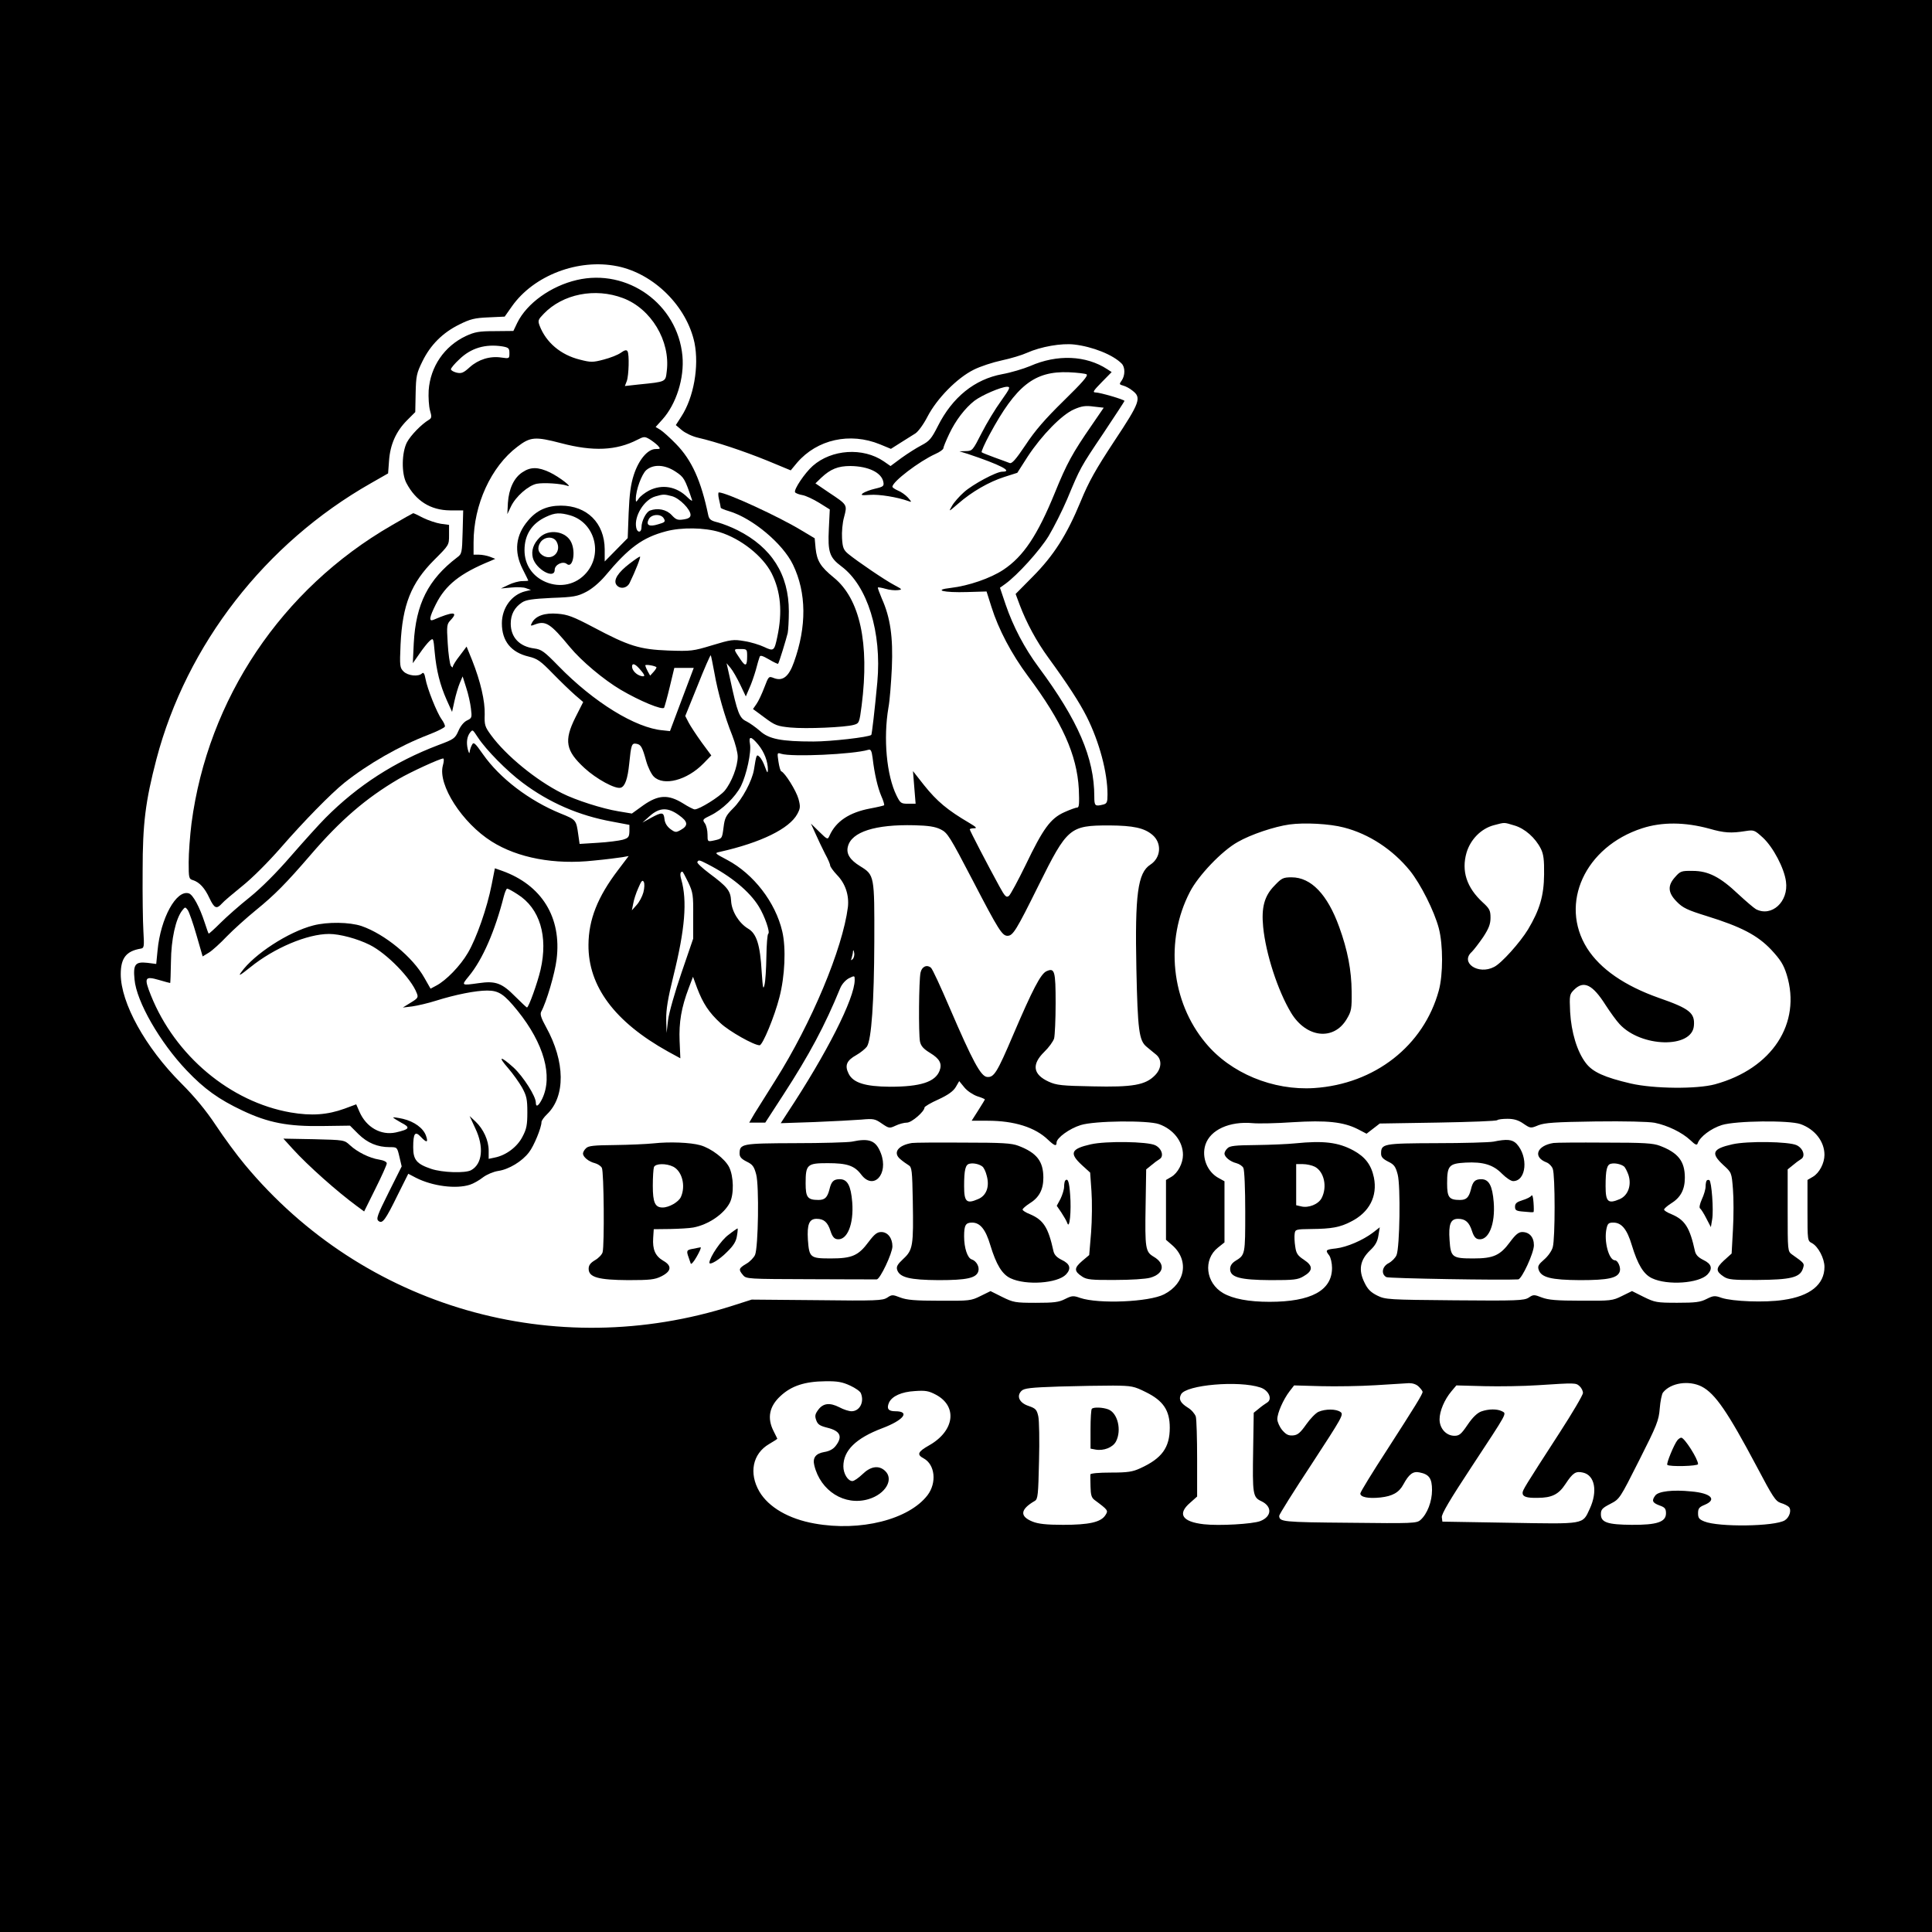
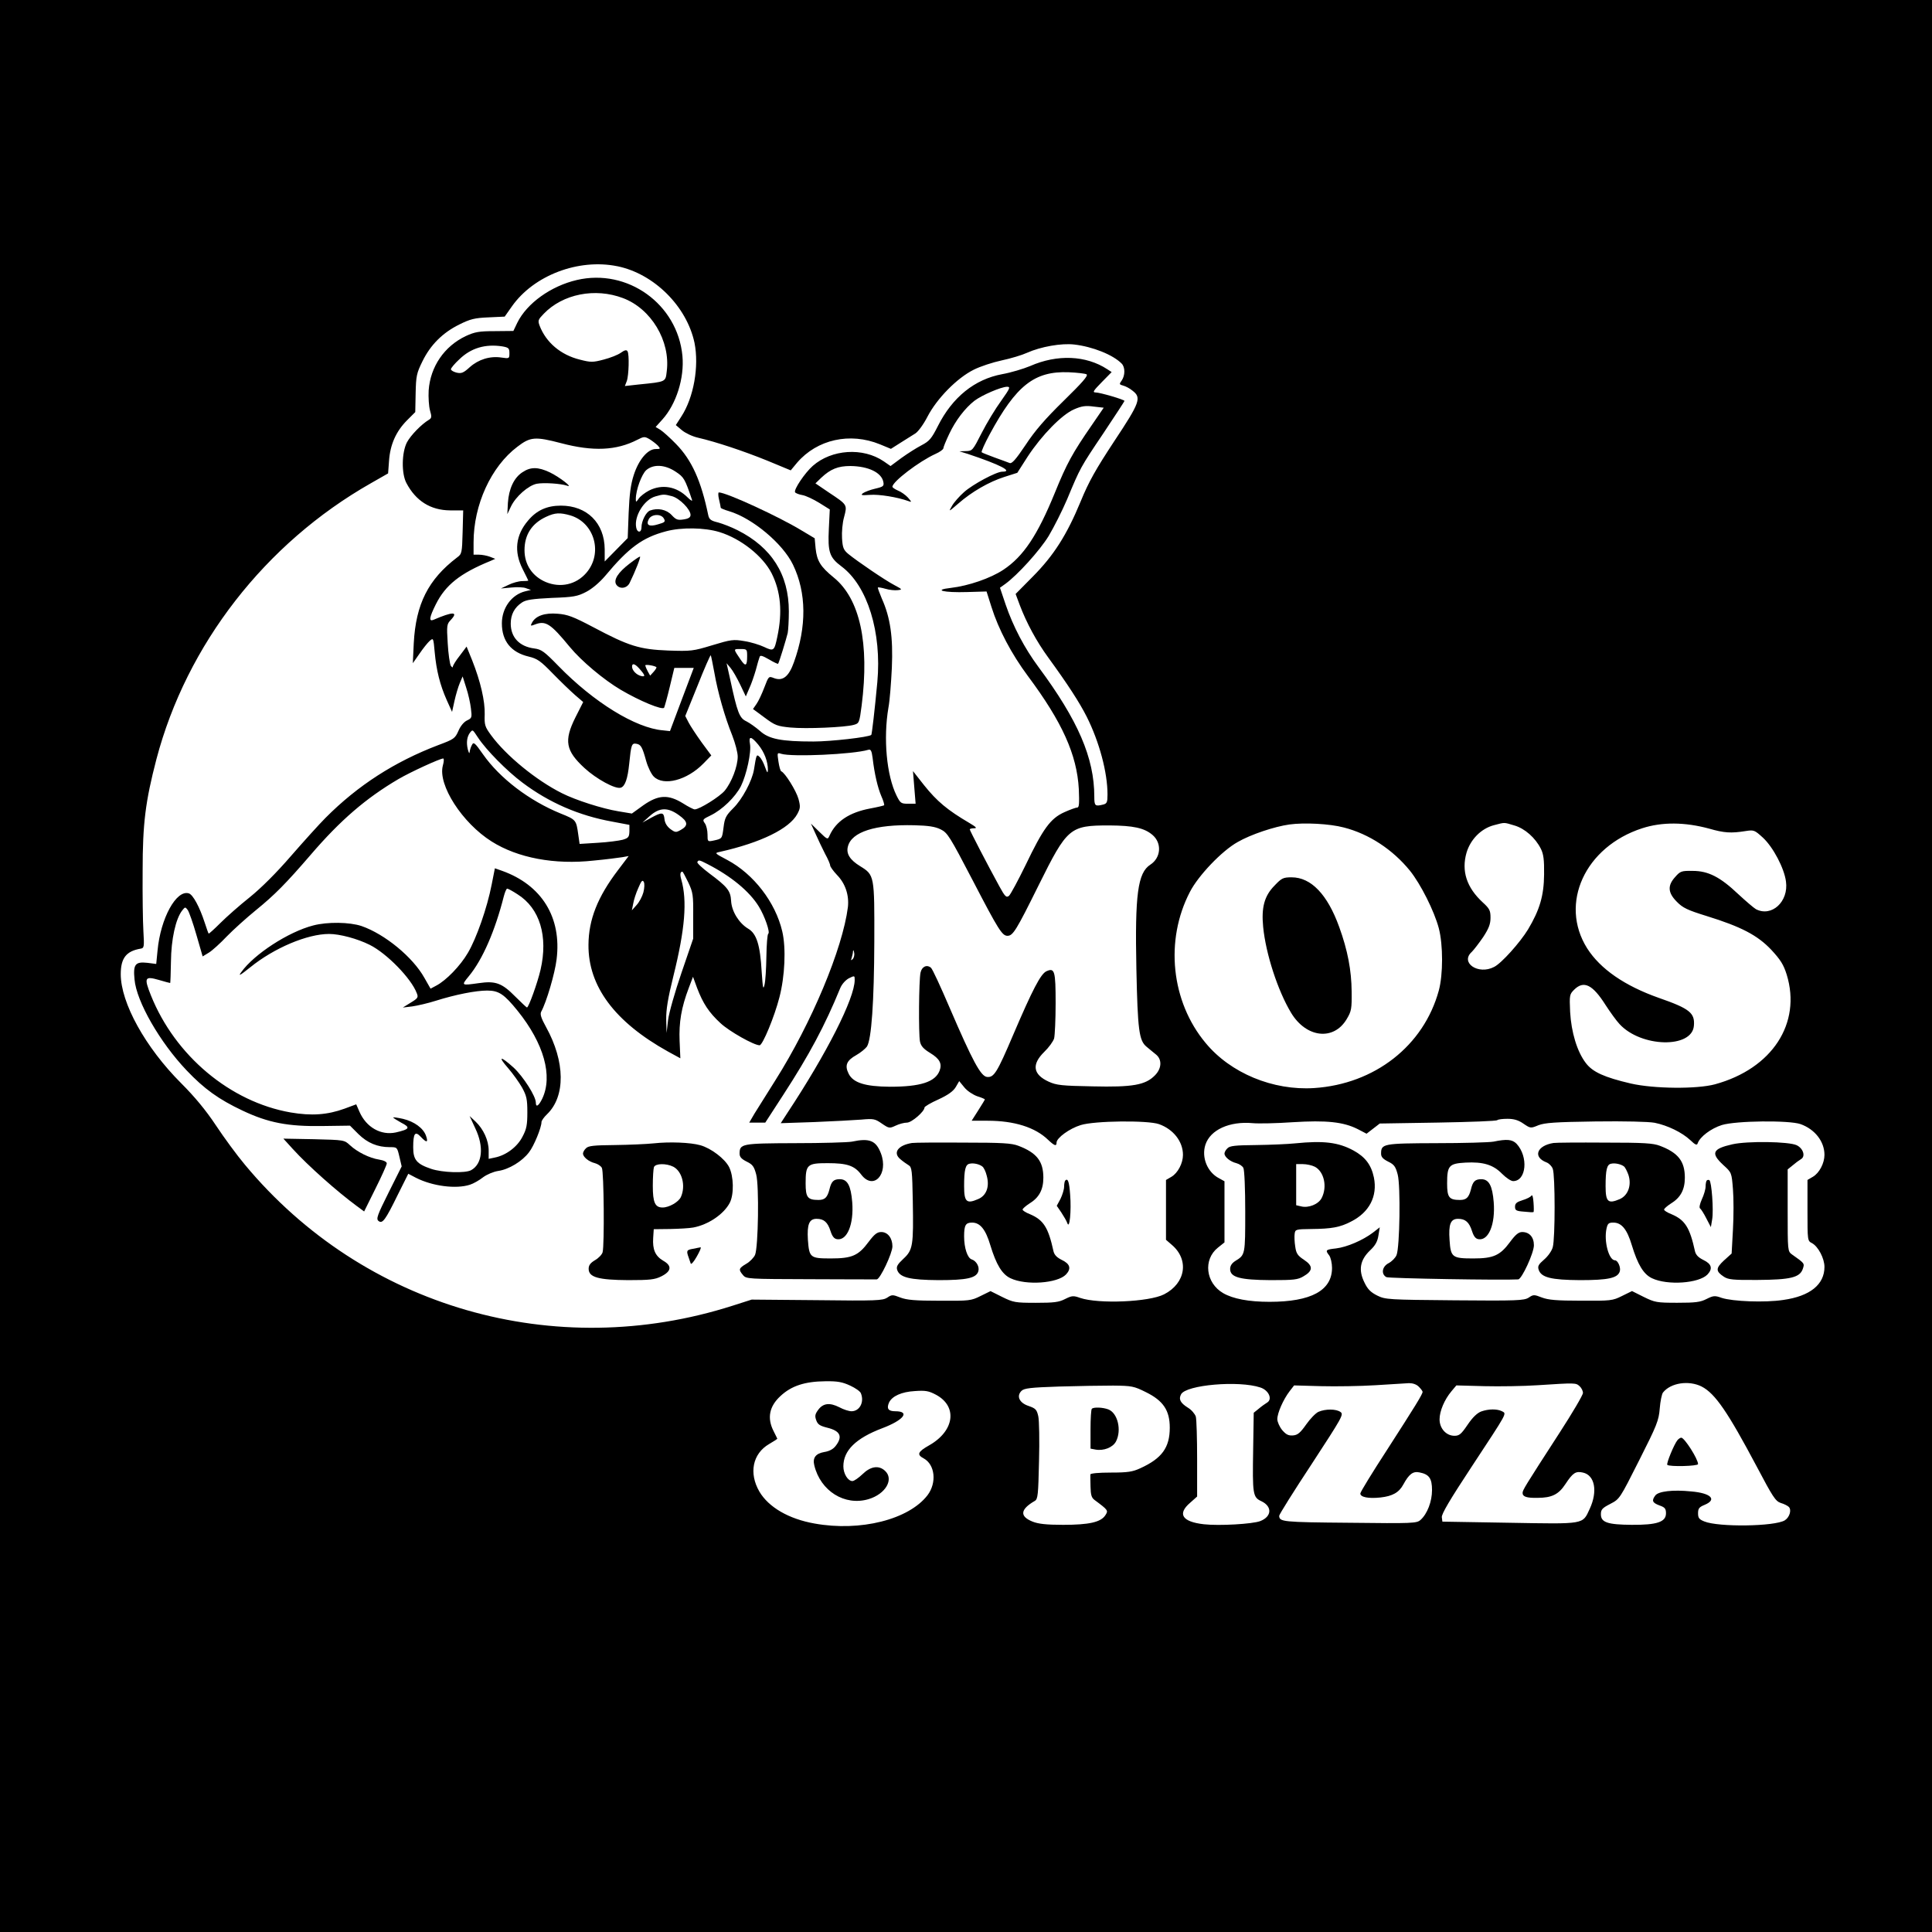
<svg xmlns="http://www.w3.org/2000/svg" version="1.0" width="1024pt" height="1024pt" viewBox="0 0 1024 1024" preserveAspectRatio="xMidYMid meet">
  <g transform="translate(0,1024) scale(0.1,-0.1)" fill="#000000" stroke="none">
    <path d="M0 5120 l0 -5120 5120 0 5120 0 0 5120 0 5120 -5120 0 -5120 0 0 -5120z m3272 3709 c195 -40 368 -213 409 -406 25 -125 -4 -290 -70 -391 l-29 -45 32 -27 c18 -15 55 -33 86 -40 95 -22 240 -70 368 -122 l123 -51 34 41 c106 123 280 162 439 97 l58 -24 52 33 c28 18 63 40 78 49 15 10 43 48 64 89 50 96 156 204 244 248 35 18 103 40 150 50 47 10 107 28 133 40 74 33 183 52 251 44 96 -11 205 -54 251 -101 19 -19 19 -63 0 -90 -14 -19 -13 -21 9 -27 12 -3 35 -15 49 -27 48 -37 39 -62 -97 -267 -98 -149 -135 -214 -178 -319 -74 -179 -143 -287 -254 -399 l-91 -92 22 -59 c36 -95 89 -193 151 -278 104 -143 165 -237 204 -314 67 -134 110 -295 110 -412 0 -40 -3 -48 -22 -53 -44 -11 -48 -8 -48 42 0 205 -86 404 -296 687 -74 100 -134 214 -174 331 l-30 89 28 20 c65 47 182 176 230 254 28 47 72 134 98 195 70 168 70 168 191 348 62 93 113 171 113 173 0 7 -130 45 -153 45 -18 0 -12 9 32 54 l53 54 -23 15 c-113 74 -266 80 -409 17 -36 -15 -103 -35 -148 -43 -146 -27 -264 -122 -341 -275 -34 -67 -45 -80 -87 -102 -27 -14 -74 -44 -106 -67 l-58 -43 -36 25 c-110 75 -276 64 -376 -24 -42 -37 -102 -126 -94 -140 3 -5 21 -12 39 -15 18 -3 58 -22 89 -41 l56 -35 -5 -103 c-6 -123 3 -151 67 -199 138 -103 214 -349 190 -613 -14 -151 -29 -277 -32 -280 -13 -12 -214 -35 -307 -35 -170 0 -236 13 -283 56 -22 19 -54 42 -72 51 -37 17 -48 46 -86 223 l-19 85 21 -25 c12 -14 34 -53 51 -88 l30 -63 18 42 c11 23 26 67 35 98 8 31 17 62 20 69 3 11 15 7 50 -13 25 -15 47 -25 48 -23 5 5 43 130 51 163 3 16 6 68 6 115 0 195 -91 339 -272 430 -31 16 -78 34 -103 41 -38 9 -47 16 -52 38 -38 183 -87 292 -171 378 -32 33 -69 66 -83 75 l-25 15 36 40 c73 81 117 219 106 337 -26 275 -291 465 -560 402 -137 -32 -264 -123 -315 -226 l-21 -44 -98 -1 c-84 0 -106 -4 -154 -26 -114 -54 -188 -162 -197 -288 -2 -36 1 -84 7 -106 10 -34 9 -41 -6 -50 -40 -24 -96 -82 -116 -119 -28 -54 -30 -165 -3 -216 50 -95 128 -144 231 -145 l70 0 -3 -115 c-3 -111 -4 -116 -30 -135 -152 -116 -218 -246 -229 -454 l-5 -106 35 50 c19 28 43 58 54 68 20 17 20 17 27 -60 9 -97 28 -173 64 -254 l28 -62 13 59 c7 32 20 75 28 94 l15 35 19 -60 c11 -33 22 -83 25 -110 6 -48 5 -51 -20 -63 -16 -7 -35 -29 -46 -55 -18 -41 -24 -45 -107 -76 -231 -88 -426 -213 -598 -386 -33 -33 -115 -124 -183 -202 -76 -88 -158 -170 -219 -219 -53 -42 -123 -104 -155 -136 -33 -33 -61 -58 -62 -56 -2 1 -11 28 -21 58 -27 83 -62 148 -84 155 -66 21 -150 -131 -166 -303 l-7 -71 -47 6 c-64 7 -76 -8 -68 -88 10 -117 135 -334 276 -482 94 -99 171 -154 296 -213 137 -65 242 -85 425 -82 l145 2 45 -45 c48 -47 101 -69 166 -69 39 0 39 0 51 -51 l12 -51 -69 -138 c-61 -122 -67 -140 -54 -151 21 -17 36 3 104 142 l54 108 40 -21 c88 -45 214 -61 287 -37 19 6 50 24 69 39 20 15 55 30 81 34 56 8 127 51 163 99 26 33 66 131 66 160 0 7 13 26 29 41 99 95 97 279 -5 463 -26 47 -32 67 -26 80 29 53 73 204 82 278 28 223 -79 395 -290 470 l-37 13 -17 -86 c-24 -124 -81 -286 -126 -362 -40 -69 -116 -147 -168 -174 l-30 -16 -33 58 c-61 109 -209 231 -333 274 -63 21 -180 23 -256 3 -132 -34 -314 -153 -381 -247 -18 -24 -8 -19 47 25 127 103 303 177 418 177 57 0 150 -25 216 -58 90 -45 220 -178 249 -256 9 -22 6 -27 -32 -50 l-42 -26 50 6 c28 4 84 17 125 30 105 33 212 54 272 54 62 0 90 -19 162 -108 139 -173 187 -345 130 -465 -19 -39 -34 -48 -34 -21 0 34 -66 137 -117 185 -71 64 -87 63 -30 -2 25 -29 58 -75 74 -103 24 -44 28 -62 28 -131 0 -67 -4 -89 -26 -130 -27 -53 -86 -98 -146 -110 l-33 -7 0 44 c0 54 -28 114 -69 153 l-32 30 30 -65 c47 -98 38 -189 -22 -222 -31 -17 -153 -13 -212 7 -77 26 -95 48 -95 114 0 75 10 88 40 56 31 -33 41 -32 28 5 -14 41 -63 76 -122 90 -27 6 -50 9 -52 8 -2 -2 17 -14 42 -28 51 -26 46 -35 -28 -52 -79 -17 -157 27 -193 110 l-17 39 -62 -23 c-91 -33 -175 -39 -286 -20 -320 56 -612 301 -740 620 -38 95 -33 104 43 82 30 -9 57 -16 59 -16 1 0 3 51 4 113 1 118 25 228 60 272 15 19 16 19 29 2 7 -10 28 -69 46 -132 l33 -114 33 20 c18 11 61 50 95 86 35 36 104 98 153 138 101 82 161 143 292 295 157 183 293 300 465 401 63 37 220 109 237 109 5 0 4 -17 -2 -38 -27 -102 103 -304 259 -402 138 -87 333 -124 541 -101 65 6 133 15 152 18 l33 6 -56 -74 c-109 -143 -156 -263 -157 -396 -2 -220 139 -409 421 -566 l66 -36 -4 92 c-4 98 9 177 49 282 l22 58 22 -60 c31 -81 62 -129 124 -186 46 -43 177 -117 207 -117 16 0 79 152 105 254 29 111 36 261 15 350 -36 154 -152 304 -291 378 -68 36 -69 37 -40 43 218 49 369 123 411 201 16 30 17 39 6 80 -12 43 -71 138 -91 146 -5 2 -11 25 -15 51 -7 47 -7 49 14 42 57 -18 382 -3 462 21 13 4 18 -4 23 -43 10 -86 27 -157 46 -202 11 -24 17 -46 15 -49 -3 -2 -36 -10 -74 -17 -111 -21 -181 -68 -215 -143 -10 -23 -11 -23 -55 20 l-44 43 25 -55 c13 -30 36 -77 50 -105 15 -27 27 -55 27 -62 0 -6 16 -29 36 -50 45 -46 65 -108 58 -171 -28 -220 -192 -613 -384 -917 -45 -71 -95 -151 -111 -177 l-28 -48 42 0 43 0 96 148 c137 211 220 366 301 564 9 22 28 43 46 53 31 15 31 15 31 -9 0 -97 -148 -389 -357 -705 l-35 -54 178 6 c99 4 211 10 249 13 65 6 73 4 109 -21 38 -26 41 -26 73 -11 19 9 45 16 60 16 25 0 93 59 93 80 0 5 33 25 74 43 52 24 79 44 92 66 l18 31 27 -33 c15 -19 46 -39 68 -47 23 -7 41 -15 41 -17 0 -2 -16 -28 -35 -58 l-35 -55 85 0 c141 0 252 -35 320 -101 34 -32 45 -36 45 -15 0 25 69 75 128 93 73 23 355 26 415 5 76 -27 127 -92 127 -163 0 -44 -27 -96 -61 -116 l-29 -17 0 -159 0 -158 30 -26 c94 -79 75 -204 -40 -263 -80 -41 -348 -52 -445 -19 -36 13 -44 12 -80 -6 -33 -17 -60 -20 -155 -20 -109 0 -119 2 -178 31 l-62 31 -53 -26 c-50 -25 -59 -26 -217 -25 -130 0 -174 4 -208 17 -41 16 -45 16 -70 -1 -24 -15 -57 -17 -372 -13 l-346 3 -100 -32 c-944 -302 -1957 -10 -2586 747 -42 50 -111 144 -154 209 -53 80 -113 152 -184 223 -190 190 -320 426 -320 578 0 85 29 122 105 135 19 3 20 9 15 93 -3 50 -5 194 -4 320 0 252 15 368 73 591 160 608 577 1145 1137 1463 l91 52 5 67 c6 86 37 155 94 213 l45 45 2 100 c2 91 5 106 36 169 43 88 108 152 195 195 58 29 82 35 155 38 l86 4 38 54 c116 165 353 255 559 213z m30 -169 c149 -56 252 -227 232 -387 -7 -58 -1 -56 -150 -71 l-72 -8 10 26 c11 30 14 142 4 158 -5 9 -15 7 -36 -8 -15 -11 -56 -27 -91 -36 -57 -15 -68 -15 -126 0 -101 25 -179 91 -213 180 -10 27 -8 32 22 63 101 105 272 139 420 83z m-639 -256 c33 -6 37 -10 37 -36 0 -29 -1 -29 -43 -23 -60 9 -121 -10 -167 -51 -33 -30 -44 -35 -70 -29 -16 4 -30 12 -30 18 0 6 20 30 45 53 62 60 138 82 228 68z m3096 -148 c10 -7 -23 -44 -121 -140 -98 -96 -152 -158 -202 -234 -53 -79 -73 -101 -85 -96 -9 3 -44 17 -79 29 -35 13 -66 25 -69 28 -3 3 16 46 42 94 141 261 238 337 420 330 45 -2 87 -7 94 -11z m-453 -141 c-30 -41 -76 -117 -103 -170 -47 -92 -49 -95 -83 -96 l-35 -1 45 -14 c171 -57 243 -94 182 -94 -31 0 -156 -67 -202 -108 -25 -22 -54 -55 -64 -73 -19 -33 -19 -33 32 11 73 64 164 116 245 142 l69 22 55 86 c75 114 181 222 245 250 41 18 62 21 105 15 l53 -6 -63 -92 c-103 -149 -133 -204 -196 -359 -92 -225 -166 -337 -273 -408 -68 -45 -184 -85 -278 -96 -98 -11 -39 -26 87 -22 l102 3 26 -82 c37 -118 106 -249 193 -366 182 -244 260 -417 270 -599 3 -75 2 -98 -8 -98 -7 0 -38 -11 -69 -25 -73 -33 -112 -86 -205 -280 -40 -82 -80 -156 -88 -163 -14 -11 -21 -5 -51 50 -63 115 -157 296 -157 302 0 3 10 6 23 6 17 0 12 6 -25 28 -116 68 -172 115 -240 200 l-59 75 7 -87 7 -86 -40 0 c-37 0 -41 3 -61 43 -53 107 -71 303 -43 467 7 36 14 130 18 210 7 163 -8 267 -53 367 -13 31 -23 58 -21 59 2 2 20 -1 41 -7 20 -6 49 -9 64 -7 26 3 25 4 -18 27 -48 25 -195 125 -244 165 -25 21 -30 33 -33 83 -2 32 2 82 11 113 17 65 18 64 -80 129 l-72 49 31 30 c49 46 89 62 154 62 96 -1 166 -35 175 -85 4 -21 0 -25 -43 -35 -26 -6 -55 -17 -65 -24 -14 -11 -8 -12 37 -9 48 4 146 -12 204 -33 18 -7 18 -5 -3 19 -13 14 -37 31 -53 37 -16 7 -29 16 -29 20 0 27 142 135 228 174 23 10 42 24 42 30 0 6 14 40 31 76 34 72 84 137 134 176 40 30 140 73 172 74 20 0 17 -7 -31 -75z m-1819 -237 c15 -17 14 -18 -12 -18 -42 0 -90 -57 -116 -138 -16 -49 -23 -103 -27 -201 l-5 -133 -61 -62 -61 -62 0 65 c-1 139 -94 231 -232 231 -74 0 -129 -25 -174 -79 -66 -77 -76 -164 -29 -257 16 -32 30 -60 30 -61 0 -2 -15 -3 -32 -3 -18 0 -51 -9 -73 -20 l-40 -19 55 5 c30 3 66 2 79 -4 l25 -9 -30 -7 c-73 -18 -124 -89 -124 -170 0 -94 49 -154 142 -176 46 -11 63 -23 128 -90 41 -42 94 -93 118 -114 l43 -37 -41 -81 c-62 -124 -52 -177 48 -269 63 -58 164 -113 192 -104 23 7 37 48 45 128 10 99 13 109 37 105 25 -4 32 -16 53 -92 9 -32 27 -69 40 -82 52 -52 176 -20 263 69 l42 43 -51 69 c-28 39 -59 86 -69 105 l-18 35 66 163 c35 89 67 161 69 159 2 -2 10 -43 19 -91 18 -104 55 -235 95 -334 16 -41 29 -91 29 -112 0 -52 -32 -136 -69 -181 -27 -32 -134 -99 -159 -99 -6 0 -34 14 -62 32 -78 48 -130 46 -210 -10 l-61 -44 -72 12 c-85 14 -226 59 -299 96 -136 68 -296 199 -375 307 -33 45 -36 54 -34 111 2 69 -22 174 -66 285 l-30 74 -36 -48 c-21 -26 -37 -53 -37 -59 0 -6 -5 -3 -11 6 -5 10 -13 63 -16 118 -6 96 -5 102 17 125 41 44 10 44 -92 0 -26 -11 -23 12 12 82 51 102 128 164 290 230 l25 11 -28 11 c-16 6 -42 11 -58 11 l-29 0 0 65 c0 200 93 402 232 507 69 53 94 55 232 19 170 -45 293 -39 404 18 35 18 39 18 65 3 16 -10 35 -25 44 -34z m94 -138 c44 -29 49 -37 87 -150 3 -8 -8 -2 -24 14 -58 58 -135 71 -204 36 -21 -11 -46 -30 -54 -42 -15 -21 -16 -21 -16 -3 0 48 31 131 55 153 38 33 99 30 156 -8z m-19 -130 c40 -11 98 -70 98 -99 0 -13 -10 -20 -36 -24 -32 -5 -41 -2 -64 23 -28 30 -74 39 -115 24 -21 -8 -45 -56 -45 -89 0 -30 -23 -30 -28 -1 -12 60 42 148 102 165 42 12 46 12 88 1z m-538 -102 c128 -39 173 -202 83 -305 -54 -62 -137 -80 -214 -48 -71 30 -113 92 -113 169 0 82 39 142 115 177 47 22 73 23 129 7z m495 -17 c9 -16 5 -20 -31 -30 -48 -15 -66 -4 -49 28 15 27 66 29 80 2z m294 -71 c114 -35 230 -127 277 -219 48 -96 58 -205 30 -336 -16 -76 -19 -78 -70 -54 -23 11 -71 26 -105 31 -58 10 -71 8 -170 -22 -102 -31 -112 -32 -233 -28 -152 6 -208 23 -398 124 -106 56 -136 67 -188 71 -68 6 -117 -11 -136 -47 -10 -18 -8 -19 15 -10 57 22 83 5 185 -119 61 -74 180 -174 270 -227 102 -60 221 -109 230 -95 3 7 17 56 30 111 l24 100 51 0 52 0 -63 -167 -63 -168 -37 4 c-145 12 -367 149 -554 341 -75 77 -90 88 -128 93 -79 10 -125 59 -125 132 0 48 20 86 60 112 21 14 56 19 157 24 116 4 137 8 183 32 31 16 70 49 100 84 125 150 198 204 323 237 82 22 205 20 283 -4z m147 -658 c0 -52 -8 -57 -34 -19 -40 59 -40 57 -2 57 35 0 36 -1 36 -38z m-573 -64 c33 -37 36 -47 11 -41 -25 6 -48 30 -48 50 0 19 14 16 37 -9z m92 6 c2 -2 -4 -13 -14 -24 l-19 -21 -13 23 c-7 13 -12 26 -13 31 0 7 49 -1 59 -9z m-945 -374 c42 -64 153 -177 235 -238 141 -106 299 -175 477 -207 l90 -17 0 -34 c-1 -30 -5 -36 -36 -45 -19 -5 -79 -13 -132 -16 l-96 -6 -7 49 c-11 78 -11 79 -93 112 -167 68 -323 187 -412 314 -44 63 -50 67 -59 49 -6 -11 -11 -28 -12 -38 -1 -10 -5 -2 -10 17 -8 36 -4 66 13 88 14 16 12 17 42 -28z m1485 -37 c32 -39 51 -89 51 -133 -1 -20 -3 -18 -15 14 -7 21 -20 46 -29 54 -16 16 -17 14 -30 -68 -10 -59 -62 -157 -110 -204 -39 -39 -45 -52 -51 -101 -8 -61 -7 -60 -52 -70 -33 -7 -33 -6 -33 32 0 21 -6 48 -14 59 -14 19 -12 22 30 42 62 30 131 97 161 155 30 61 56 181 48 224 -8 43 6 42 44 -4z m-420 -374 c48 -34 50 -55 9 -78 -25 -14 -29 -14 -55 5 -18 14 -29 32 -31 52 -4 38 -13 39 -72 7 l-45 -25 39 35 c52 46 96 47 155 4z m3524 -65 c133 -34 259 -117 350 -229 57 -71 129 -214 153 -305 23 -88 23 -245 0 -330 -80 -293 -340 -496 -661 -517 -218 -14 -443 79 -575 239 -183 219 -217 544 -83 801 44 86 170 218 253 264 69 40 195 82 274 93 79 11 214 4 289 -16z m903 11 c56 -16 112 -66 141 -124 14 -28 18 -58 17 -136 -1 -112 -23 -187 -85 -291 -42 -69 -141 -180 -180 -199 -84 -44 -182 23 -118 80 11 11 38 46 60 78 30 46 39 69 39 103 0 38 -5 48 -41 81 -86 79 -114 167 -86 264 21 70 77 127 144 145 61 16 52 16 109 -1z m1033 -17 c80 -23 116 -25 192 -13 45 7 48 6 93 -35 54 -50 113 -162 122 -232 15 -107 -76 -190 -159 -147 -12 7 -54 43 -94 80 -96 91 -159 123 -241 123 -59 1 -66 -1 -93 -32 -42 -46 -39 -84 9 -132 31 -32 57 -44 157 -75 184 -57 270 -102 343 -179 49 -53 65 -78 82 -132 79 -258 -77 -498 -380 -581 -96 -26 -323 -24 -446 4 -141 33 -203 61 -239 109 -46 60 -77 163 -83 271 -4 88 -3 93 21 117 51 51 98 28 167 -81 24 -37 57 -83 74 -101 114 -124 384 -130 394 -9 6 68 -22 91 -186 148 -181 64 -310 153 -380 263 -149 237 -11 538 292 636 105 34 226 33 355 -2z m-4073 -4 c36 -18 47 -35 171 -273 136 -262 155 -291 183 -291 29 0 47 30 164 266 153 308 165 319 376 319 127 -1 184 -13 228 -50 51 -43 46 -121 -11 -158 -67 -43 -82 -159 -74 -551 7 -327 14 -381 54 -414 15 -13 38 -31 51 -42 32 -27 29 -74 -7 -110 -50 -51 -118 -63 -330 -58 -163 3 -192 6 -233 25 -83 38 -91 91 -24 157 25 24 48 56 53 72 4 16 8 100 8 186 0 173 -5 190 -49 170 -30 -14 -73 -96 -176 -337 -86 -202 -102 -227 -139 -223 -33 4 -76 84 -197 365 -48 112 -92 208 -100 214 -22 18 -48 6 -55 -26 -9 -40 -11 -324 -3 -365 5 -24 18 -39 54 -61 51 -31 64 -57 50 -94 -23 -60 -102 -85 -263 -85 -132 1 -195 21 -219 69 -22 44 -11 70 41 99 23 13 48 34 56 45 24 37 38 239 39 557 1 350 1 352 -75 399 -54 33 -75 66 -65 104 19 78 145 118 352 113 74 -2 110 -7 140 -22z m-1236 -184 c125 -64 223 -145 272 -225 31 -50 61 -137 50 -144 -5 -3 -9 -58 -10 -121 -1 -63 -5 -131 -10 -150 -7 -29 -9 -17 -15 70 -8 142 -27 202 -72 228 -48 29 -87 91 -90 147 -3 54 -19 74 -117 147 -37 28 -65 54 -62 59 7 12 9 12 54 -11z m-102 -97 c25 -53 27 -68 26 -178 l0 -120 -62 -181 c-34 -99 -66 -211 -71 -250 l-8 -69 -2 71 c-1 52 9 113 38 230 62 250 74 399 42 512 -8 27 -6 42 6 42 2 0 16 -26 31 -57z m-238 -53 c-6 -22 -22 -52 -36 -67 l-25 -28 7 35 c3 19 15 57 27 83 16 38 22 45 29 33 5 -9 4 -32 -2 -56z m-667 -10 c118 -74 163 -222 122 -400 -16 -69 -63 -200 -72 -200 -2 0 -31 27 -63 59 -70 71 -104 83 -193 70 -93 -13 -93 -13 -52 37 73 88 139 241 185 422 6 23 14 42 18 42 5 0 29 -13 55 -30z m1776 -344 c-9 -8 -10 -7 -5 7 3 10 7 26 7 35 1 9 4 6 6 -7 3 -13 -1 -28 -8 -35z m3556 -872 c37 -25 38 -25 79 -8 34 13 87 17 301 20 159 2 281 -1 315 -7 69 -14 145 -51 189 -92 26 -25 35 -29 39 -17 12 35 71 79 128 97 75 23 356 26 417 5 76 -27 127 -92 127 -163 0 -44 -27 -96 -61 -116 l-29 -17 0 -161 c0 -160 0 -162 24 -174 33 -18 66 -81 66 -126 0 -93 -76 -155 -218 -175 -98 -15 -269 -8 -327 11 -36 13 -44 12 -80 -6 -33 -17 -60 -20 -155 -20 -109 0 -119 2 -178 31 l-62 31 -53 -26 c-50 -25 -59 -26 -217 -25 -130 0 -174 4 -208 17 -41 16 -45 16 -70 -1 -24 -15 -59 -17 -392 -14 -352 3 -367 4 -410 25 -34 17 -51 33 -68 69 -33 66 -24 119 29 170 29 27 40 48 45 80 l7 43 -36 -28 c-54 -41 -138 -77 -196 -84 -55 -6 -58 -9 -36 -37 8 -11 15 -41 15 -66 0 -120 -111 -180 -331 -180 -111 0 -194 16 -246 46 -93 54 -107 178 -28 241 l35 28 0 162 0 162 -29 16 c-62 32 -94 111 -72 178 26 79 128 125 250 114 31 -3 127 -1 213 5 178 11 268 2 345 -37 l46 -24 35 27 35 27 308 5 c169 3 311 8 315 13 4 4 28 7 54 7 34 0 58 -7 85 -26z m-3569 -1388 c28 -13 54 -31 57 -41 19 -47 -7 -95 -50 -95 -13 0 -42 9 -64 21 -51 26 -86 22 -112 -13 -17 -23 -19 -33 -11 -55 8 -23 19 -30 58 -40 70 -17 84 -47 45 -97 -13 -17 -34 -28 -60 -32 -46 -8 -63 -31 -53 -71 33 -136 161 -216 287 -179 91 27 137 106 87 151 -33 30 -76 23 -118 -18 -21 -20 -45 -37 -54 -37 -24 0 -48 39 -48 78 0 84 66 149 206 202 114 43 150 90 69 90 -37 0 -47 14 -33 46 16 34 66 57 137 61 56 4 73 1 111 -19 117 -62 99 -193 -36 -269 -60 -34 -66 -49 -28 -69 60 -33 70 -129 20 -195 -99 -129 -356 -194 -599 -150 -136 24 -243 86 -292 169 -57 98 -36 201 51 252 24 14 44 27 44 28 0 1 -9 19 -20 41 -35 69 -23 131 37 186 58 54 129 77 238 78 64 1 90 -4 131 -23z m2174 -10 c44 -14 66 -62 36 -80 -10 -6 -31 -21 -45 -33 l-26 -21 -3 -194 c-4 -239 -2 -254 44 -275 58 -28 55 -81 -6 -105 -41 -16 -219 -26 -299 -17 -116 13 -142 55 -73 114 l37 33 0 198 c0 110 -3 211 -7 226 -5 14 -23 36 -42 47 -40 25 -50 45 -36 71 27 50 306 74 420 36z m840 4 c11 -11 20 -23 20 -27 0 -13 -40 -77 -188 -307 -78 -120 -142 -224 -142 -232 0 -19 42 -28 107 -21 63 7 98 26 121 69 30 55 51 71 85 64 52 -10 67 -32 67 -94 0 -60 -25 -126 -61 -158 -20 -18 -40 -19 -378 -15 -355 3 -370 5 -371 37 0 7 77 130 172 274 161 247 171 263 153 276 -23 17 -80 17 -117 1 -15 -7 -44 -37 -65 -67 -31 -44 -45 -56 -69 -58 -25 -2 -37 4 -58 28 -14 17 -26 44 -26 58 0 33 32 105 65 148 l24 31 143 -4 c79 -2 208 0 288 5 80 5 160 10 178 11 20 0 39 -6 52 -19z m852 3 c10 -9 18 -25 18 -36 0 -11 -56 -106 -124 -211 -185 -286 -196 -304 -196 -319 0 -20 22 -27 78 -26 77 0 113 18 149 73 39 59 54 70 93 61 63 -14 79 -99 36 -192 -39 -84 -22 -81 -426 -74 l-355 6 -3 23 c-3 16 44 95 156 265 196 298 188 283 163 297 -26 13 -70 13 -110 -1 -21 -8 -45 -30 -72 -70 -34 -50 -44 -59 -70 -59 -44 0 -79 39 -79 87 0 44 26 105 63 149 l26 31 148 -4 c81 -2 209 0 283 5 201 13 202 13 222 -5z m647 -2 c72 -37 139 -136 292 -424 85 -161 99 -183 127 -193 18 -5 37 -15 43 -21 16 -16 4 -55 -21 -71 -53 -33 -352 -37 -427 -6 -27 11 -33 18 -33 43 0 26 6 33 35 45 67 28 34 62 -71 71 -97 10 -175 1 -191 -22 -20 -27 -15 -38 22 -52 29 -10 35 -17 35 -42 0 -46 -48 -62 -182 -61 -128 1 -163 13 -163 56 0 25 7 33 50 55 50 26 50 27 153 231 94 186 104 211 109 275 3 39 11 76 17 84 41 52 137 66 205 32z m-2945 -30 c91 -45 126 -96 126 -188 0 -106 -42 -163 -156 -215 -41 -19 -67 -23 -156 -23 -65 0 -108 -4 -109 -10 0 -5 0 -35 1 -65 1 -43 5 -58 21 -70 74 -55 74 -56 57 -82 -24 -36 -86 -50 -223 -50 -89 0 -132 5 -162 17 -70 28 -66 65 12 110 16 10 18 32 22 210 3 110 1 218 -4 239 -8 35 -14 41 -51 54 -49 16 -66 52 -38 80 14 14 48 18 199 23 100 3 229 5 287 5 99 -1 110 -3 174 -35z" />
    <path d="M3811 7593 c5 -21 9 -41 9 -44 0 -3 19 -11 43 -18 125 -37 286 -172 340 -284 72 -149 73 -328 5 -517 -27 -76 -59 -102 -106 -84 -28 11 -28 10 -51 -50 -13 -34 -31 -73 -42 -88 l-18 -26 61 -45 c56 -42 68 -46 137 -53 85 -8 290 1 336 14 29 8 30 11 42 103 42 330 -9 565 -148 678 -70 57 -89 88 -96 154 l-5 54 -67 40 c-121 74 -401 203 -441 203 -4 0 -4 -17 1 -37z" />
-     <path d="M2075 7455 c-583 -337 -973 -919 -1060 -1579 -8 -64 -15 -157 -15 -206 0 -83 1 -89 23 -95 34 -11 62 -41 87 -95 26 -55 38 -60 66 -29 10 12 59 53 107 92 52 41 137 126 207 206 120 138 263 284 335 342 124 99 293 196 444 254 47 18 87 38 89 44 2 5 -6 23 -17 38 -25 34 -77 164 -86 216 -5 28 -11 35 -18 28 -19 -19 -75 -13 -98 10 -20 20 -21 29 -16 143 10 211 56 326 179 449 78 78 78 78 78 131 l0 54 -44 6 c-25 4 -66 18 -93 31 -26 14 -50 25 -53 25 -3 -1 -54 -29 -115 -65z" />
    <path d="M1552 4150 c81 -89 234 -225 340 -303 l38 -28 60 121 c33 66 60 126 60 134 0 8 -16 16 -41 20 -51 8 -115 40 -154 76 -30 28 -30 28 -192 32 l-161 3 50 -55z" />
    <path d="M4515 4189 c-22 -4 -158 -8 -302 -8 -283 -1 -293 -3 -293 -56 0 -17 10 -28 38 -42 31 -15 39 -26 50 -68 16 -60 11 -385 -6 -426 -6 -14 -27 -36 -46 -47 -41 -24 -43 -31 -18 -60 17 -21 26 -21 357 -22 187 -1 345 -1 352 -1 18 1 83 139 83 175 0 44 -25 76 -59 76 -22 0 -36 -11 -67 -52 -54 -73 -88 -88 -200 -88 -110 0 -115 4 -122 99 -5 82 7 111 46 111 39 0 59 -18 74 -65 9 -28 19 -41 35 -43 53 -8 89 79 80 196 -7 87 -25 122 -66 122 -33 0 -45 -12 -55 -55 -11 -42 -24 -55 -58 -55 -58 0 -68 14 -68 88 0 100 8 107 117 107 103 0 142 -13 178 -61 65 -85 146 3 104 113 -26 68 -60 82 -154 62z" />
    <path d="M3465 4180 c-38 -4 -132 -8 -207 -9 -110 -1 -140 -4 -152 -17 -9 -8 -16 -21 -16 -28 0 -18 30 -43 63 -51 15 -4 32 -15 37 -25 11 -20 14 -410 4 -447 -3 -12 -21 -31 -40 -42 -25 -15 -34 -27 -34 -46 0 -45 52 -59 210 -60 115 0 141 3 175 20 54 27 58 56 10 83 -42 25 -57 59 -53 121 l3 46 86 1 c47 1 103 4 124 8 79 15 161 70 193 131 23 45 21 141 -4 190 -23 44 -95 99 -152 115 -53 15 -165 19 -247 10z m104 -124 c47 -25 66 -102 40 -160 -12 -27 -63 -56 -97 -56 -40 0 -52 26 -52 115 0 46 3 90 6 99 8 20 65 21 103 2z" />
    <path d="M4834 4182 c-75 -12 -103 -52 -62 -86 14 -12 34 -26 44 -32 17 -10 19 -27 22 -190 4 -235 1 -259 -50 -306 -31 -29 -38 -41 -33 -58 13 -41 67 -54 220 -55 149 0 199 11 210 46 8 24 -10 56 -35 64 -22 7 -40 60 -40 122 0 59 8 73 42 73 43 0 72 -36 97 -120 31 -102 62 -154 107 -175 82 -39 249 -27 294 20 29 31 22 56 -22 77 -26 13 -39 26 -44 45 -28 128 -53 167 -126 198 -21 8 -38 19 -38 24 0 5 16 19 36 32 51 31 74 73 74 137 0 87 -35 132 -132 169 -36 14 -86 17 -294 17 -137 1 -259 0 -270 -2z m373 -125 c7 -5 18 -27 23 -49 16 -58 -2 -106 -47 -124 -60 -26 -73 -14 -73 69 0 87 7 115 29 119 20 5 52 -2 68 -15z" />
-     <path d="M5782 4175 c-106 -24 -116 -47 -48 -110 l44 -40 7 -99 c4 -54 3 -153 -2 -219 l-10 -119 -38 -32 c-43 -37 -43 -54 2 -83 23 -15 49 -18 173 -17 83 0 163 5 187 12 73 21 81 74 18 111 -44 26 -47 43 -43 274 l3 189 26 21 c14 12 34 27 44 33 26 14 13 57 -22 74 -41 20 -262 23 -341 5z" />
    <path d="M5646 3983 c-3 -3 -6 -18 -6 -33 0 -14 -9 -43 -19 -64 l-20 -37 24 -35 c13 -20 28 -45 32 -57 12 -35 22 64 15 151 -5 69 -12 89 -26 75z" />
-     <path d="M3861 3695 c-38 -27 -99 -117 -101 -147 -1 -17 52 14 94 57 34 33 48 56 52 85 4 22 5 40 3 39 -2 0 -24 -15 -48 -34z" />
    <path d="M3672 3621 c-33 -6 -35 -10 -22 -46 4 -11 9 -26 11 -32 2 -7 17 10 32 37 16 28 25 49 20 49 -4 -1 -23 -4 -41 -8z" />
    <path d="M2769 7737 c-45 -29 -72 -88 -77 -162 l-3 -60 19 40 c25 53 92 112 137 121 38 7 127 1 160 -10 37 -14 -37 44 -90 70 -63 30 -103 30 -146 1z" />
-     <path d="M2860 7391 c-33 -33 -45 -69 -36 -107 16 -62 116 -117 116 -64 0 27 43 48 64 31 31 -26 49 60 24 114 -27 60 -120 74 -168 26z m90 -22 c27 -49 -17 -99 -66 -77 -32 15 -39 44 -20 73 21 32 70 34 86 4z" />
-     <path d="M3336 7252 c-60 -46 -85 -85 -70 -110 17 -26 56 -22 71 8 30 61 61 140 55 140 -4 0 -29 -17 -56 -38z" />
+     <path d="M3336 7252 c-60 -46 -85 -85 -70 -110 17 -26 56 -22 71 8 30 61 61 140 55 140 -4 0 -29 -17 -56 -38" />
    <path d="M6755 5546 c-54 -55 -70 -116 -60 -219 14 -143 78 -339 148 -455 80 -133 226 -150 295 -33 25 42 27 54 26 146 -1 112 -21 218 -66 342 -62 172 -149 263 -252 263 -45 0 -53 -4 -91 -44z" />
    <path d="M7915 4189 c-22 -4 -158 -8 -302 -8 -283 -1 -293 -3 -293 -56 0 -17 10 -28 38 -42 31 -15 39 -26 50 -68 16 -61 11 -386 -6 -427 -6 -15 -25 -34 -42 -43 -35 -18 -41 -58 -12 -74 13 -7 621 -17 699 -12 19 2 83 140 83 181 0 43 -24 70 -62 70 -19 0 -35 -13 -64 -52 -53 -72 -88 -88 -195 -88 -112 0 -120 6 -126 97 -6 84 5 113 45 113 39 0 59 -18 74 -65 9 -28 19 -41 35 -43 53 -8 89 79 80 196 -7 87 -25 122 -66 122 -33 0 -45 -12 -55 -55 -11 -42 -24 -55 -58 -55 -58 0 -68 14 -68 88 0 94 10 105 97 110 94 5 147 -11 194 -59 21 -21 47 -39 59 -39 70 0 82 129 18 198 -23 23 -51 26 -123 11z" />
    <path d="M6865 4180 c-38 -4 -132 -8 -207 -9 -110 -1 -140 -4 -152 -17 -9 -8 -16 -21 -16 -28 0 -18 30 -43 63 -51 15 -4 32 -15 37 -25 6 -11 10 -113 10 -232 0 -229 0 -229 -52 -261 -19 -12 -28 -26 -28 -43 0 -44 52 -58 215 -59 123 0 144 2 175 21 50 29 50 55 1 87 -33 22 -41 33 -46 70 -4 24 -5 55 -3 68 3 23 6 24 89 25 107 1 151 9 209 39 98 49 142 135 122 234 -14 67 -46 109 -108 143 -81 44 -159 53 -309 38z m104 -124 c49 -26 67 -106 36 -166 -17 -33 -70 -54 -109 -44 l-26 6 0 109 0 109 35 0 c20 0 48 -6 64 -14z" />
    <path d="M8234 4182 c-89 -14 -111 -75 -37 -103 13 -5 28 -20 33 -34 13 -34 13 -370 0 -415 -5 -20 -26 -49 -46 -66 -29 -25 -35 -35 -29 -53 13 -42 66 -55 220 -56 149 0 199 11 210 46 7 20 -10 59 -25 59 -33 0 -60 102 -45 169 6 26 11 31 36 31 44 0 73 -36 98 -120 31 -102 62 -154 107 -175 82 -39 249 -27 294 20 29 31 22 56 -22 77 -26 13 -39 26 -44 45 -28 128 -53 167 -126 198 -21 8 -38 19 -38 24 0 5 16 19 36 32 51 31 74 73 74 137 0 87 -35 132 -132 169 -36 14 -86 17 -294 17 -137 1 -259 0 -270 -2z m373 -124 c7 -5 17 -26 24 -45 18 -55 -2 -110 -47 -129 -61 -26 -74 -14 -74 69 0 87 7 115 29 119 20 5 52 -2 68 -14z" />
    <path d="M9182 4175 c-106 -24 -116 -47 -48 -110 44 -40 44 -40 51 -128 4 -48 4 -144 0 -214 l-7 -127 -41 -37 c-44 -41 -44 -57 0 -86 23 -15 48 -18 178 -17 175 1 224 13 240 58 10 30 11 29 -57 77 -23 17 -23 19 -23 234 l0 217 26 21 c14 12 34 27 44 33 26 14 13 57 -22 74 -41 20 -262 23 -341 5z" />
    <path d="M9046 3983 c-3 -3 -6 -18 -6 -32 0 -14 -9 -45 -20 -68 -11 -25 -15 -45 -9 -48 5 -4 20 -27 33 -53 l24 -46 7 42 c8 48 -3 199 -15 207 -4 2 -10 2 -14 -2z" />
    <path d="M8117 3903 c-4 -7 -26 -18 -47 -24 -31 -10 -40 -17 -40 -35 0 -19 6 -23 48 -26 26 -3 48 -4 50 -2 2 1 2 24 0 50 -2 29 -6 44 -11 37z" />
    <path d="M8891 2607 c-18 -22 -60 -124 -54 -131 11 -11 163 -7 163 4 0 27 -72 140 -89 140 -5 0 -14 -6 -20 -13z" />
    <path d="M5787 2773 c-4 -3 -7 -52 -7 -109 l0 -102 26 -5 c44 -8 92 11 109 43 31 60 9 151 -41 170 -29 11 -78 13 -87 3z" />
  </g>
</svg>